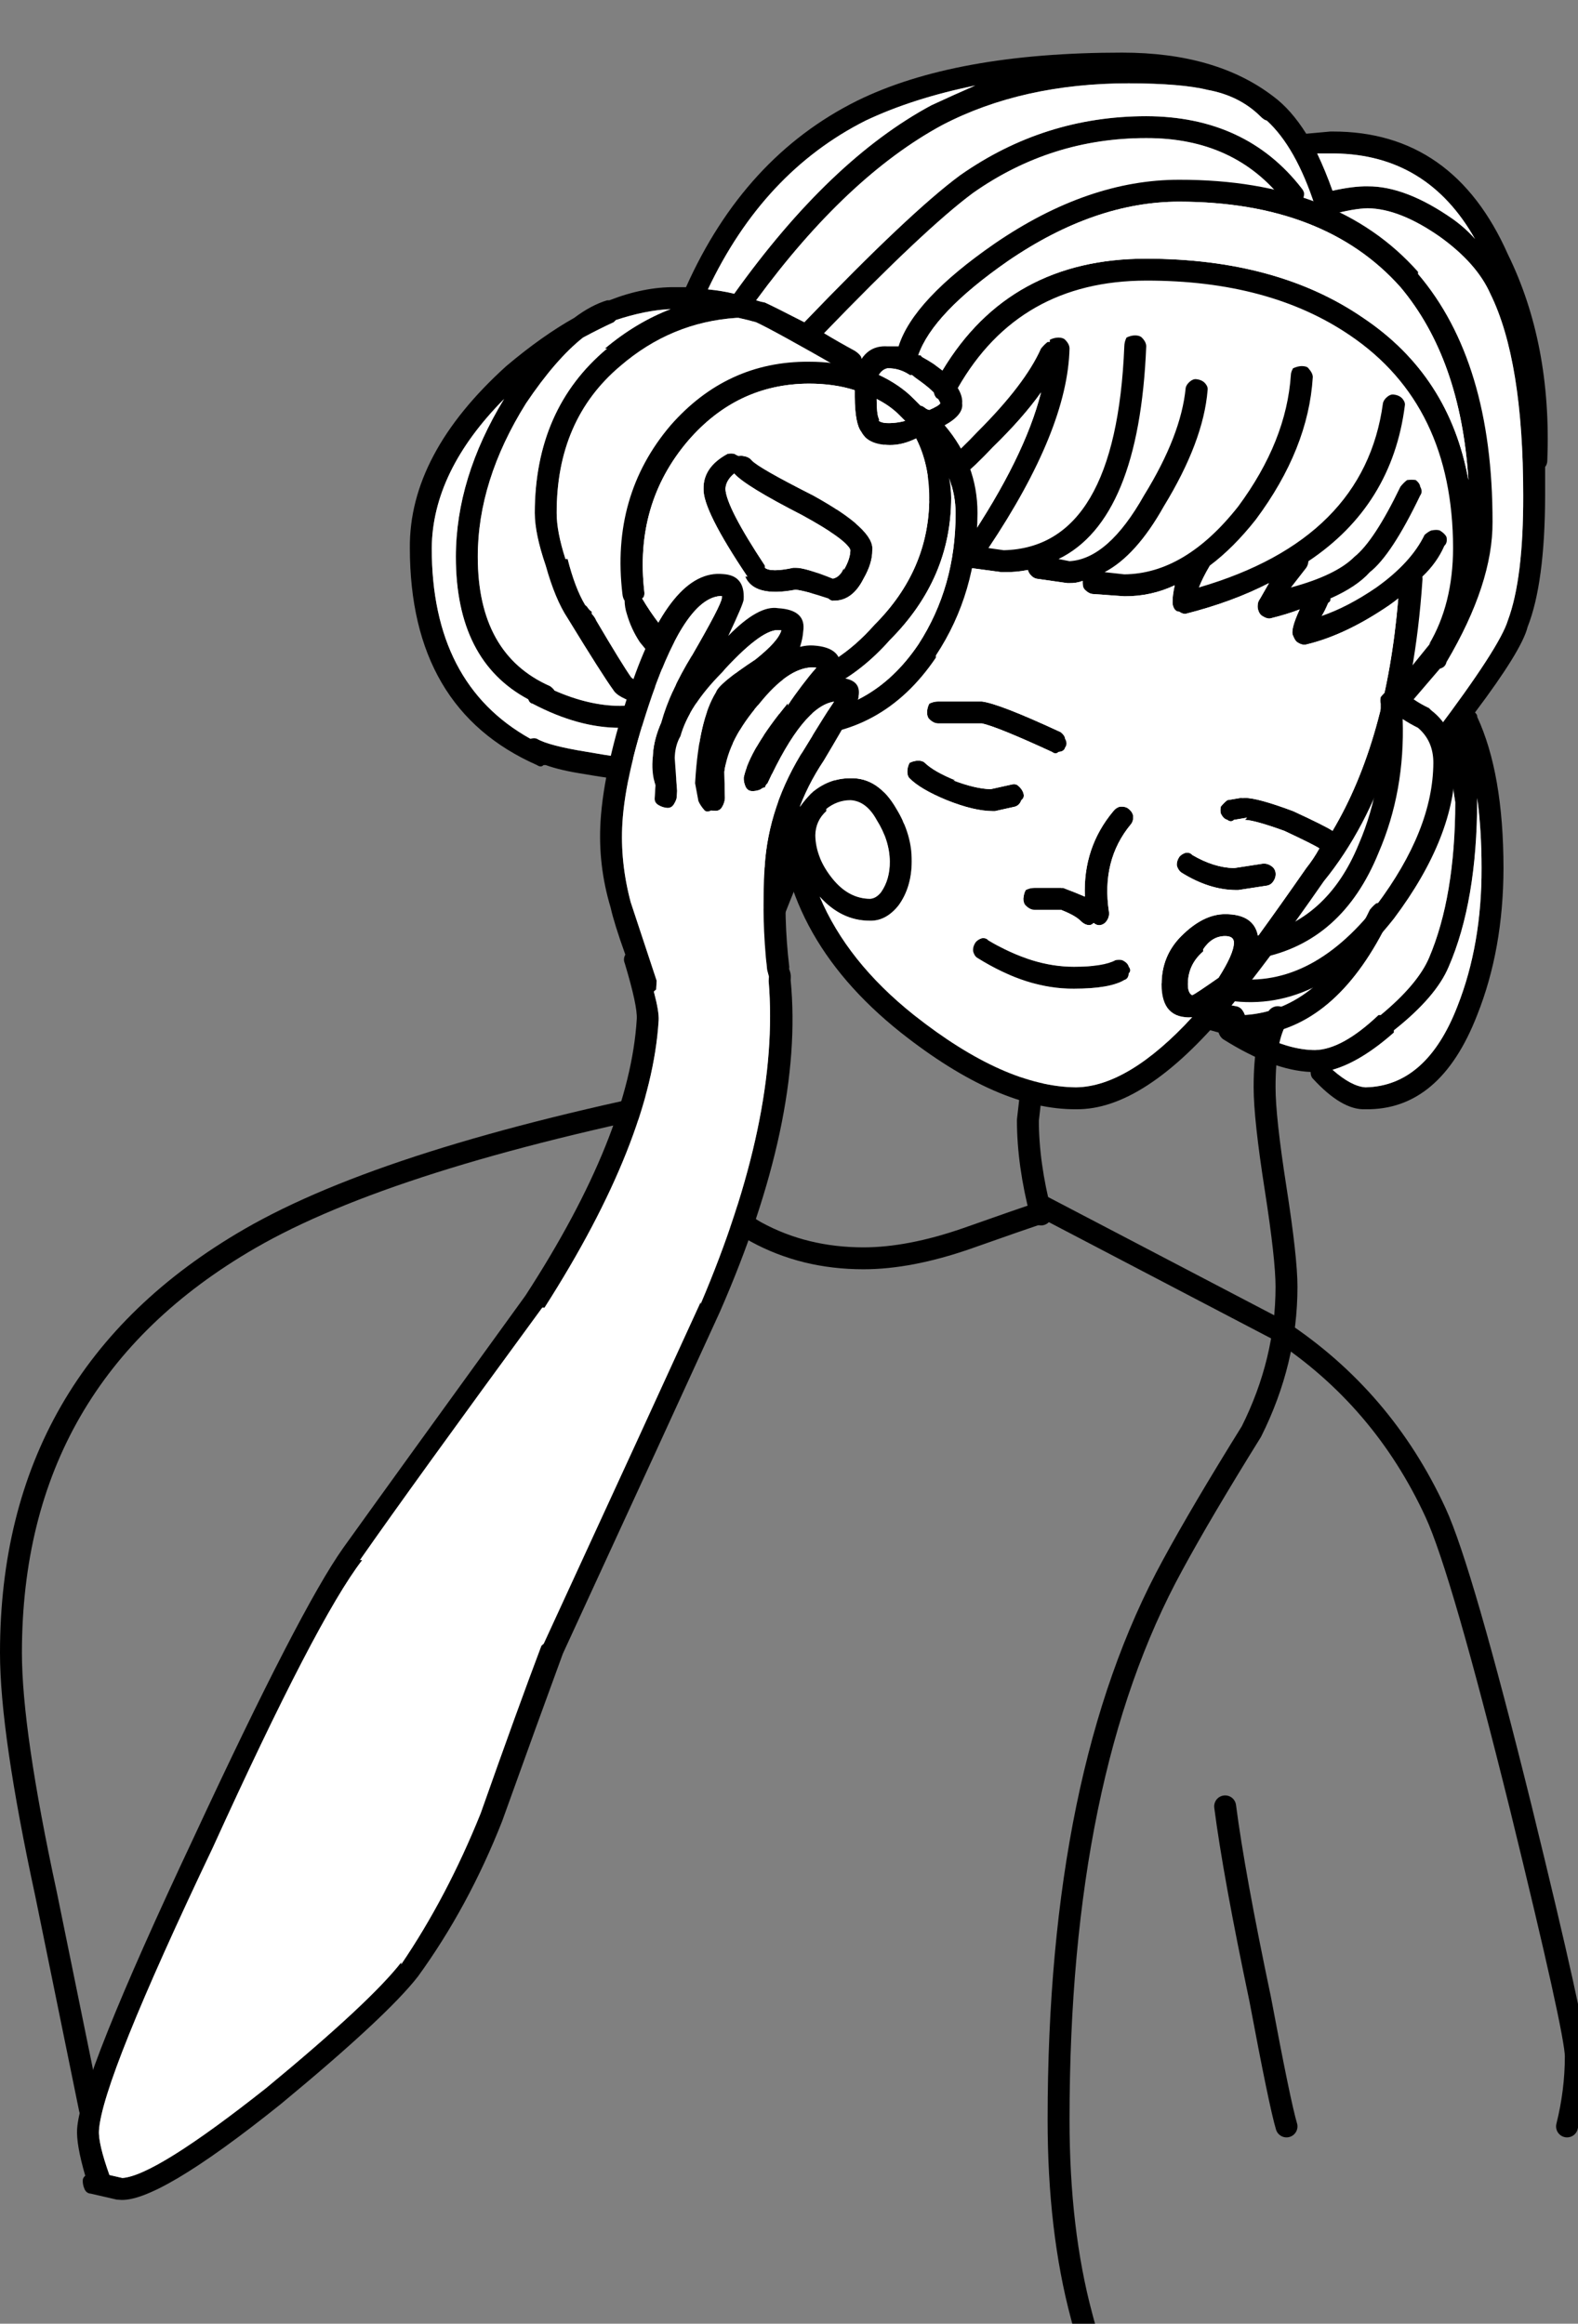
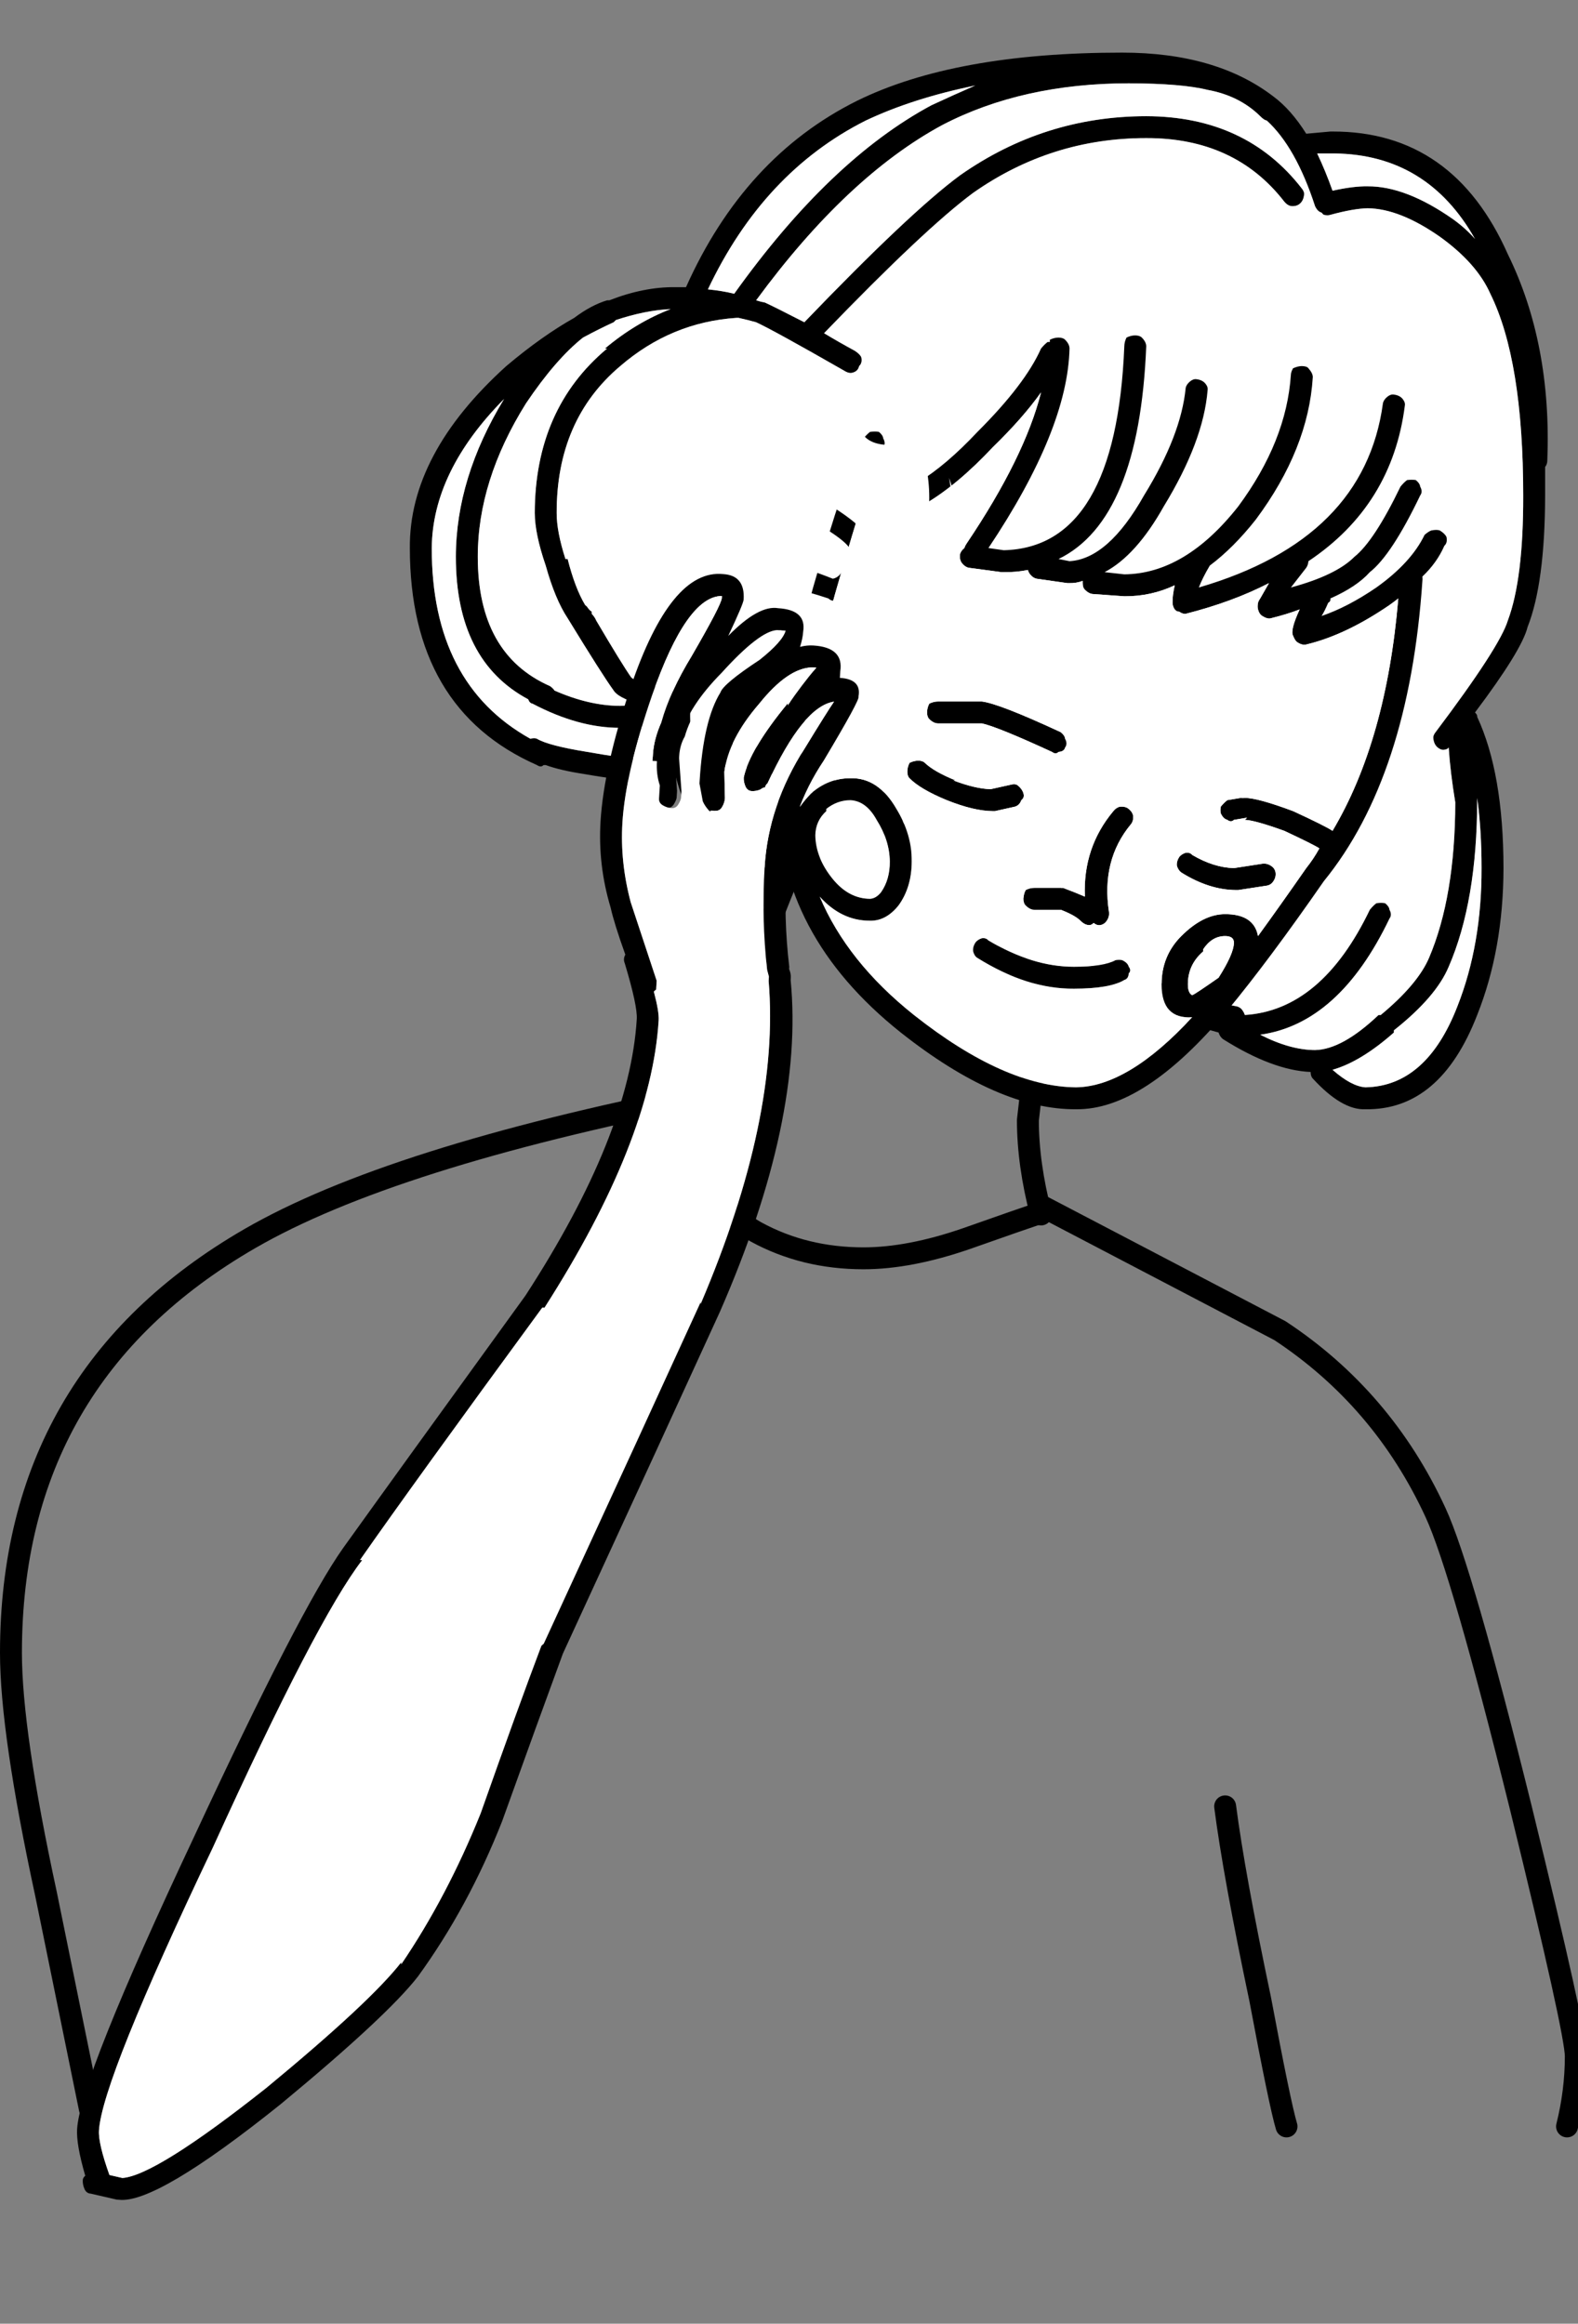
<svg xmlns="http://www.w3.org/2000/svg" xmlns:xlink="http://www.w3.org/1999/xlink" width="36" viewBox="0 0 36 53">
  <rect x="0" y="0" width="36" height="53" fill="#808080" stroke="none" />
  <defs>
    <path id="d" stroke="#000" stroke-width=".5" stroke-linejoin="round" stroke-linecap="round" fill="none" d="M376.3 199.1l-.1.8q0 1.5 1.4 2.3 1.1.6 2.45.6 1.05 0 2.35-.45 1.293-.456 1.725-.6" />
-     <path id="i" stroke="#000" stroke-width=".5" stroke-linejoin="round" stroke-linecap="round" fill="none" d="M389.5 197.3q-.3.45-.3 1.6 0 .7.25 2.3.25 1.6.25 2.25 0 1.7-.8 3.3-1.15 1.85-1.8 3.05-2.6 4.75-2.6 12.65 0 2.518.525 4.475.035.137.075.275" />
    <path id="h" stroke="#000" stroke-width=".5" stroke-linejoin="round" stroke-linecap="round" fill="none" d="M378.7 193.2q.55-.65.8-.75.1-.05.7-.05 1.5 0 2.75 2.35 1.05 2 1.05 3.35" />
    <path id="g" stroke="#000" stroke-width=".5" stroke-linejoin="round" stroke-linecap="round" fill="none" d="M388.3 215.3q.2 1.55.8 4.4.45 2.4.6 2.9" />
    <path id="b" stroke="#000" stroke-width=".5" stroke-linejoin="round" stroke-linecap="round" fill="none" d="M362.4 222.2l-1-4.9q-.8-3.7-.8-5.5 0-6.3 5.45-9.45 3.2-1.85 10.25-3.25" />
    <path id="c" stroke="#000" stroke-width=".5" stroke-linejoin="round" stroke-linecap="round" fill="none" d="M378.7 193.2q-1.1 2.6-2.3 6" />
    <path id="f" stroke="#000" stroke-width=".5" stroke-linejoin="round" stroke-linecap="round" fill="none" d="M384.1 201.6l5.45 2.85q2.35 1.55 3.55 4.15.6 1.3 1.95 6.75 1.25 5.1 1.25 5.65 0 .8-.2 1.6" />
    <path id="e" stroke="#000" stroke-width=".5" stroke-linejoin="round" stroke-linecap="round" fill="none" d="M384.1 201.8q-.3-1.15-.3-2.15l.2-1.75" />
    <g id="j">
      <path d="M384.65 180.45q-.046-.049-.15-.05-.101 0-.2.05.004.046 0 .05h-.05q-.076.059-.15.15-.363.816-1.45 1.9-1.433 1.528-2.55 1.55h-.05q.27-.778.45-1.2.064-.085 0-.2-.008-.076-.1-.15-.085-.015-.2 0-.076.058-.15.15-.437.902-1.15 3.4-.731 2.627-.75 3.6l-.05 1.25q-.004 3.067 2.8 5.3 2.231 1.764 4 1.75 1.549.02 3.45-2.25.95-1.148 2.2-2.95 1.946-2.39 2.25-6.85.006-.026 0-.1.333-.316.5-.7.077-.071.05-.2-.032-.075-.15-.15-.071-.027-.2 0-.075.032-.15.1-.306.634-1.1 1.2-.654.447-1.25.65.068-.106.15-.3.063-.035.05-.1.602-.266.9-.6.498-.39 1.15-1.75.064-.085 0-.2-.008-.076-.1-.15-.085-.015-.2 0-.076.058-.15.15-.599 1.24-1.05 1.6-.418.421-1.45.7l.35-.45q.044-.064.05-.15 1.91-1.275 2.2-3.55.013-.072-.05-.15-.068-.084-.2-.1-.072-.013-.15.05-.084.068-.1.15-.42 3.098-4.2 4.2.082-.217.25-.5.54-.404 1.05-1.05 1.2-1.612 1.3-3.25 0-.088-.1-.2-.033-.048-.15-.05-.088 0-.2.05-.048.083-.05.15-.1 1.512-1.2 3-1.211 1.537-2.6 1.55l-.45-.05q.721-.379 1.35-1.5.905-1.481 1-2.65.013-.074-.05-.15-.07-.085-.2-.1-.074-.013-.15.05-.085.07-.1.15-.105 1.081-.95 2.45-.816 1.448-1.7 1.5l-.25-.05q1.839-.895 2-4.85 0-.1-.1-.2-.046-.048-.15-.05-.1 0-.2.05-.048.096-.05.2-.187 4.587-2.75 4.65l-.35-.05q1.807-2.702 1.85-4.55 0-.101-.1-.2m-4.75 4.1l.2.05q1.283.022 2.9-1.7.686-.667 1.1-1.25-.375 1.483-1.7 3.45-.032.046-.05.1-.084.068-.1.15-.013.122.05.2.068.084.15.1l.75.1h.05q.29.004.55-.05.016.058.05.1.068.084.15.1l.7.1h.05q.151.004.3-.05v.05q0 .103.05.15.097.099.2.1l.7.05q.606.005 1.15-.25-.054.237-.05.4.003.082.05.15.048.056.1.05.087.06.15.05 1.068-.271 1.9-.7l-.2.35q-.042.061-.05.1-.018.088 0 .15.03.111.1.15.12.077.2.05.364-.09.65-.2-.22.477-.15.6.048.122.1.15.108.072.2.05.898-.214 1.9-.9.112-.079.2-.15-.272 3.237-1.5 5.3-.161-.109-.9-.45-.821-.306-1.1-.3-.038.006-.1 0l-.3.05q-.076.058-.15.15-.015.085 0 .15.058.126.15.15.085.064.15 0l.3-.05-.05.05q.221.005.9.25.661.309.8.4-.132.24-.3.45-.589.847-1.1 1.55-.092-.5-.75-.5-.5 0-1 .5-.45.45-.45 1.1 0 .8.7.75-1.46 1.582-2.65 1.6-1.631-.014-3.7-1.65-1.523-1.213-2.15-2.7.497.553 1.15.55.364.008.65-.35.298-.412.3-1 .006-.616-.35-1.2-.413-.719-1.05-.7-.5-.001-.9.35-.145.15-.25.3v-.15l.05-1.25q.038-.929.75-3.45.27-.948.5-1.7m-.15 6.4q.363.018.6.45.294.466.3.95.002.412-.2.7-.114.142-.25.15-.485-.004-.85-.45-.392-.48-.4-1 .007-.33.25-.55v-.05q.25-.199.55-.2m8.05 3.45v-.05q.2-.3.5-.3.2 0 .2.15 0 .25-.35.8-.5.35-.6.4-.1-.05-.1-.25 0-.45.35-.75m1.55-1.95q-.091-.063-.2-.05l-.65.1q-.462-.013-.95-.3-.056-.064-.15-.05-.097.03-.15.1-.064.106-.05.2.03.097.1.15.637.398 1.25.4h.05l.65-.1q.096-.016.15-.1.064-.091.05-.2-.016-.096-.1-.15m-6.6 1.65q-.098.03-.15.1-.064.106-.05.2.03.11.1.15 1.138.71 2.2.7.825 0 1.15-.2.092-.025.1-.15.065-.065 0-.15-.024-.092-.15-.15-.065-.014-.15 0-.275.15-.95.15-.938.002-1.95-.6-.056-.064-.15-.05m1.85-1.15q-.012.006-.05 0h-.6q-.103 0-.2.05-.05.097-.05.2 0 .103.05.15.097.099.2.1h.6q.321.124.45.25.097.099.2.1.054 0 .1-.05.07.06.15.05.095-.016.15-.1.063-.091.05-.2-.18-1.181.5-2 .063-.076.05-.2-.015-.08-.1-.15-.076-.063-.2-.05-.08.015-.15.1-.696.832-.65 1.95-.19-.083-.5-.2m-3.15-2.85q-.047-.05-.15-.05t-.2.05q-.05.097-.05.2 0 .103.05.15.243.25.85.5.619.248 1.05.25h.05l.45-.1q.11-.03.15-.15.077-.057.05-.15-.03-.11-.15-.2-.057-.027-.15 0l-.45.1q-.35-.009-.85-.2h.05q-.493-.2-.7-.4m.1-1.35q-.05.097-.05.2 0 .103.05.15.097.099.2.1h1q.352.075 1.6.65.086.065.15 0 .126-.008.15-.1.065-.086 0-.2-.008-.076-.1-.15-1.407-.653-1.8-.7h-1q-.103 0-.2.05z" />
      <path fill="#FFF" d="M387.8 194.35v.05q-.35.3-.35.75 0 .2.1.25.1-.05.6-.4.35-.55.35-.8 0-.15-.2-.15-.3 0-.5.3m-7.45-2.95q-.237-.432-.6-.45-.3.001-.55.2v.05q-.243.22-.25.55.008.52.4 1 .365.446.85.45.136-.008.25-.15.202-.288.2-.7-.006-.484-.3-.95m-.25-6.8l-.2-.05q-.23.752-.5 1.7-.712 2.521-.75 3.45l-.05 1.25v.15q.105-.15.25-.3.4-.351.9-.35.637-.019 1.05.7.356.584.35 1.2-.002.588-.3 1-.286.358-.65.35-.653.003-1.15-.55.627 1.487 2.15 2.7 2.069 1.636 3.7 1.65 1.19-.018 2.65-1.6-.7.05-.7-.75 0-.65.45-1.1.5-.5 1-.5.658 0 .75.5.511-.703 1.1-1.55.168-.21.3-.45-.139-.091-.8-.4-.679-.245-.9-.25l.05-.05-.3.05q-.065.064-.15 0-.092-.024-.15-.15-.015-.065 0-.15.074-.092.15-.15l.3-.05q.062.006.1 0 .279-.006 1.1.3.739.341.9.45 1.228-2.063 1.5-5.3-.088.071-.2.15-1.002.686-1.9.9-.092.022-.2-.05-.052-.028-.1-.15-.07-.123.15-.6-.286.11-.65.2-.08.027-.2-.05-.07-.039-.1-.15-.018-.063 0-.15.008-.039.05-.1l.2-.35q-.832.429-1.9.7-.063.01-.15-.05-.052.006-.1-.05-.047-.068-.05-.15-.004-.163.05-.4-.544.255-1.15.25l-.7-.05q-.103-.001-.2-.1-.05-.047-.05-.15v-.05q-.149.054-.3.05h-.05l-.7-.1q-.082-.016-.15-.1-.034-.042-.05-.1-.26.054-.55.05h-.05l-.75-.1q-.082-.016-.15-.1-.063-.078-.05-.2.016-.082.1-.15.018-.054.05-.1 1.325-1.967 1.7-3.45-.414.583-1.1 1.25-1.617 1.722-2.9 1.7m1.4 4.35q0-.103.05-.2.097-.05.2-.05h1q.393.047 1.8.7.092.074.1.15.065.114 0 .2-.024.092-.15.1-.064.065-.15 0-1.248-.575-1.6-.65h-1q-.103-.001-.2-.1-.05-.047-.05-.15m-.2 1.1q.103 0 .15.05.207.2.7.4h-.05q.5.191.85.2l.45-.1q.093-.027.15 0 .12.09.15.2.027.093-.05.15-.04.12-.15.15l-.45.1H383q-.431-.002-1.05-.25-.607-.25-.85-.5-.05-.047-.05-.15t.05-.2q.097-.05.2-.05m3.25 2.9q.038.006.05 0 .31.117.5.2-.046-1.118.65-1.95.07-.085.15-.1.124-.013.2.05.085.07.1.15.013.124-.05.2-.68.819-.5 2 .013.109-.05.2-.055.084-.15.1-.08.01-.15-.05-.046.05-.1.05-.103-.001-.2-.1-.129-.126-.45-.25h-.6q-.103-.001-.2-.1-.05-.047-.05-.15t.05-.2q.097-.05.2-.05h.6m-1.95 1.25q.052-.07.15-.1.094-.014.15.05 1.012.602 1.95.6.675 0 .95-.15.085-.014.15 0 .126.058.15.15.065.085 0 .15-.008.125-.1.15-.325.2-1.15.2-1.062.01-2.2-.7-.07-.04-.1-.15-.014-.094.05-.2m6.55-1.8q.109-.013.2.05.084.054.1.15.014.109-.05.2-.054.084-.15.1l-.65.1h-.05q-.613-.002-1.25-.4-.07-.053-.1-.15-.014-.094.05-.2.053-.07.15-.1.094-.014.15.05.488.287.95.3l.65-.1z" />
    </g>
    <g id="l">
      <path d="M372.35 192.3q0 1 .35 1.95.1.35.4 1.05-.05.1 0 .2.35.95.35 1.25 0 2.65-2.15 6.45-2.7 4.25-3.8 6-.9 1.45-3 6.8-2.25 5.65-2.25 6.8 0 .35.25 1.05-.05.05-.05.1 0 .1.05.2t.15.1l.6.1h.05q.85.05 3.55-2.4 2.3-2.15 2.95-3.1 1.05-1.65 1.7-3.65.7-2.4 1.15-3.9 2.1-5.4 3.1-8 1.65-4.5 1.15-7.65v-.05q0-.1-.05-.2v-.05q-.2-1.1-.2-2.25 0-1.3.7-2.5.75-1.45.7-1.5.05-.4-.45-.4v-.15q.05-.55-.65-.55-.15 0-.3.05.05-.2.05-.35.05-.5-.6-.5-.45-.05-1.1.7.3-.75.3-.85 0-.55-.5-.55-1.2-.05-1.95 2.7-.5 1.85-.5 3.1m1.1-1.55v.1q0 .3.1.55v.3q0 .1.1.15.1.05.2.05t.15-.1q.05-.1.05-.15v-.15l-.1-.75v-.05q0-.25.1-.45.15-.7.85-1.5.8-1 1.2-1.05h.1q-.05.25-.55.7-.8.6-.85.8-.35.65-.35 2.05v.05l.1.4q.05.1.15.2.05.05.15 0h.1q.1 0 .15-.1.05-.1.05-.2l-.05-.6q.05-.75.7-1.6.6-.85 1.15-.9h.1q-.3.4-.6.9v-.05q-.8 1.1-.9 1.75 0 .1.05.2t.15.1q.1 0 .2-.05.05-.05.1-.05 0-.05.05-.1.7-1.8 1.4-1.95-.15.25-.6 1.1-.75 1.35-.75 2.75 0 1.2.2 2.35l.05.15v.1q.45 3.1-1.1 7.45v-.05q-1 2.6-3.1 8l-.05.05q-.45 1.45-1.15 3.9-.65 1.95-1.6 3.55v-.05q-.65.95-2.9 3.05-2.4 2.15-3.15 2.25l-.3-.05q-.3-.7-.3-1 0-1.15 2.2-6.6 2.05-5.35 3-6.75h-.05q1.1-1.8 3.8-6h.05q2.2-3.95 2.2-6.7 0-.2-.15-.65l.05-.05v-.2l-.7-1.75q-.3-.9-.3-1.8 0-1.15.5-2.95.65-2.3 1.45-2.35v.05q0 .15-.6 1.35-.45.85-.6 1.55-.15.4-.15.75v.05z" />
-       <path fill="#FFF" d="M373.45 190.85V190.7q0-.35.15-.75.15-.7.6-1.55.6-1.2.6-1.35V187q-.8.05-1.45 2.35-.5 1.8-.5 2.95 0 .9.3 1.8l.7 1.75v.2l-.05.05q.15.45.15.65 0 2.75-2.2 6.7h-.05q-2.7 4.2-3.8 6h.05q-.95 1.4-3 6.75-2.2 5.45-2.2 6.6 0 .3.3 1l.3.05q.75-.1 3.15-2.25 2.25-2.1 2.9-3.05v.05q.95-1.6 1.6-3.55.7-2.45 1.15-3.9l.05-.05q2.1-5.4 3.1-8v.05q1.55-4.35 1.1-7.45v-.1l-.05-.15q-.2-1.15-.2-2.35 0-1.4.75-2.75.45-.85.6-1.1-.7.15-1.4 1.95-.05.05-.05.1-.05 0-.1.05-.1.05-.2.05t-.15-.1q-.05-.1-.05-.2.1-.65.9-1.75v.05q.3-.5.6-.9h-.1q-.55.05-1.15.9-.65.85-.7 1.6l.05.6q0 .1-.05.2t-.15.1h-.1q-.1.05-.15 0-.1-.1-.15-.2l-.1-.4v-.05q0-1.4.35-2.05.05-.2.85-.8.5-.45.55-.7h-.1q-.4.05-1.2 1.05-.7.8-.85 1.5-.1.2-.1.45v.05l.1.75v.15q0 .05-.05.15-.05.1-.15.1-.1 0-.2-.05t-.1-.15v-.3q-.1-.25-.1-.55z" />
+       <path fill="#FFF" d="M373.45 190.85V190.7q0-.35.15-.75.15-.7.6-1.55.6-1.2.6-1.35V187q-.8.05-1.45 2.35-.5 1.8-.5 2.95 0 .9.3 1.8l.7 1.75v.2l-.05.05q.15.45.15.65 0 2.75-2.2 6.7h-.05q-2.7 4.2-3.8 6h.05q-.95 1.4-3 6.75-2.2 5.45-2.2 6.6 0 .3.3 1l.3.05q.75-.1 3.15-2.25 2.25-2.1 2.9-3.05v.05q.95-1.6 1.6-3.55.7-2.45 1.15-3.9l.05-.05q2.1-5.4 3.1-8v.05q1.55-4.35 1.1-7.45v-.1l-.05-.15q-.2-1.15-.2-2.35 0-1.4.75-2.75.45-.85.6-1.1-.7.15-1.4 1.95-.05.05-.05.1-.05 0-.1.05-.1.05-.2.05t-.15-.1q-.05-.1-.05-.2.1-.65.9-1.75v.05q.3-.5.6-.9h-.1q-.55.05-1.15.9-.65.85-.7 1.6l.05.6q0 .1-.05.2t-.15.1q-.1.05-.15 0-.1-.1-.15-.2l-.1-.4v-.05q0-1.4.35-2.05.05-.2.85-.8.5-.45.55-.7h-.1q-.4.05-1.2 1.05-.7.8-.85 1.5-.1.2-.1.45v.05l.1.75v.15q0 .05-.05.15-.05.1-.15.1-.1 0-.2-.05t-.1-.15v-.3q-.1-.25-.1-.55z" />
    </g>
    <g id="k">
-       <path d="M378.9 181.35q-1.868-.009-3.15 1.45-1.368 1.607-1.1 3.85.01.095.05.15.002.155.05.3.1.35.3.65.21.262.4.45.666.977 1.85 1.55.131.066.25.05.042.045.05.05.384.051.9.05 2.077.008 3.3-1.8v-.05q.944-1.43.95-3.25 0-1.12-.75-2 .436-.24.4-.5.015-.16-.1-.35 1.397-2.447 4.3-2.45 2.81-.003 4.65 1.25 2.345 1.588 2.35 4.85-.003 1.278-.55 2.2l.05-.05-.85 1.05v.05q-.061-.003-.15 0-.076.058-.15.15-.015.085 0 .15V189.3q.1 1.658-.5 3.05-.723 1.768-2.35 2.1-.097.017-.15.1-.064.093-.05.2.017.097.1.15.093.064.2.05 1.873-.368 2.7-2.4.606-1.402.55-3.05.166.109.35.2.352.302.35.8-.008 1.528-1.3 3.25-1.54 1.963-3.4 1.65-.109-.014-.2.05-.083.054-.1.15-.014.108.05.2.054.083.15.1 2.14.387 3.9-1.85 1.408-1.878 1.4-3.55-.002-.781-.55-1.2l-.05-.05q-.185-.087-.35-.2l.6-.7q.124-.031.15-.15 1.06-1.794 1.05-3.2.004-3.65-1.7-5.65v-.05q-1.868-2.105-5.45-2.1-2.075-.002-4.2 1.45-1.866 1.288-2.2 2.35h-.25q-.502-.034-.7.5-.48-.15-1.1-.15m-2.75 1.8q1.118-1.292 2.75-1.3.584 0 1.05.15v.15q.004.615.15.8.155.295.65.3.289.003.6-.15.3.59.3 1.35 0 1.65-1.25 2.9-.85.966-1.95 1.25-.644-.057-1.25-.15-.7-.15-1.25-.6-.49-.49-.85-1.1.062-.037.05-.15-.232-2.007 1-3.45m4.35-1.5q.083-.13.2-.15.27-.004.5.15.025.013.05 0 .078.065.2.15.185.134.3.25.032.125.1.15.043.063.05.1-.033.056-.25.15-.053-.012-.1-.05-.048-.04-.1-.05l-.15-.15q-.32-.326-.8-.55m1.45-.1q-.09-.07-.2-.15-.143-.093-.25-.15-.026-.013-.05-.05h-.05q.331-.956 2.05-2.15 1.975-1.349 3.9-1.35 3.318.005 5.05 1.95 1.375 1.638 1.55 4.4-.43-2.38-2.4-3.7-1.96-1.347-4.95-1.35-3.116-.003-4.65 2.55m-1 1l.15.15q-.189.048-.35.05-.166.006-.25-.05.013-.025 0-.05-.051-.108-.05-.45.292.147.5.35m1.2 1.9q0-.221-.05-.45.15.39.15.8.006 1.68-.85 3-1.077 1.592-2.9 1.6-.254 0-.5-.05-.077-.01-.25-.05-.537-.098-1-.3.428.129.9.15.074.05.15.05 1.712-.1 2.95-1.5 1.4-1.401 1.4-3.25m-5.1-1q-.56.303-.55.8-.018.485 1 2h-.05q.204.48 1.15.3.225.025.75.2.048.046.1.05.439.018.7-.5.204-.354.2-.65.059-.471-1.35-1.25-1.246-.63-1.4-.8-.068-.084-.2-.1-.04-.009-.1 0-.03-.01-.1-.05-.065-.014-.15 0m.15.45q.25.284 1.55.95 1.045.573 1.1.8-.004.204-.15.45v-.05q-.08.216-.25.25-.634-.255-.85-.25h-.05q-.515.111-.65 0V186q-.883-1.335-.9-1.75.01-.193.2-.35z" />
      <path fill="#FFF" d="M382.1 184q.05.229.05.45 0 1.849-1.4 3.25-1.238 1.4-2.95 1.5-.076 0-.15-.05-.472-.021-.9-.15.463.202 1 .3.173.04.25.05.246.05.5.05 1.823-.008 2.9-1.6.856-1.32.85-3 0-.41-.15-.8m-1-1.3l-.15-.15q-.208-.203-.5-.35-.001.342.05.45.013.025 0 .05.084.056.25.05.161-.002.35-.05m.65-1.3q.11.08.2.15 1.534-2.553 4.65-2.55 2.99.003 4.95 1.35 1.97 1.32 2.4 3.7-.175-2.762-1.55-4.4-1.732-1.945-5.05-1.95-1.925.001-3.9 1.35-1.719 1.194-2.05 2.15h.05q.024.037.05.05.107.057.25.15m-1.05.1q-.117.02-.2.15.48.224.8.55l.15.15q.052.01.1.05.047.038.1.05.217-.094.25-.15-.007-.037-.05-.1-.068-.025-.1-.15-.115-.116-.3-.25-.122-.085-.2-.15-.025.013-.05 0-.23-.154-.5-.15m-1.8.35q-1.632.008-2.75 1.3-1.232 1.443-1 3.45.012.113-.05.15.36.61.85 1.1.55.45 1.25.6.606.093 1.25.15 1.1-.284 1.95-1.25 1.25-1.25 1.25-2.9 0-.76-.3-1.35-.311.153-.6.15-.495-.005-.65-.3-.146-.185-.15-.8V182q-.466-.15-1.05-.15m-2.4 2.4q-.01-.497.55-.8.085-.014.15 0 .07.04.1.05.06-.009.1 0 .132.016.2.1.154.17 1.4.8 1.409.779 1.35 1.25.004.296-.2.65-.261.518-.7.5-.052-.004-.1-.05-.525-.175-.75-.2-.946.18-1.15-.3h.05q-1.018-1.515-1-2m2.25.6q-1.3-.666-1.55-.95-.19.157-.2.35.017.415.9 1.75v.05q.135.111.65 0h.05q.216-.005.85.25.17-.034.25-.25v.05q.146-.246.15-.45-.055-.227-1.1-.8z" />
    </g>
    <g id="a">
      <path d="M376.1 179.75h-.25q-.71-.008-1.5.3h-.05q-.361.108-.75.4-.74.416-1.55 1.1-2.218 2.005-2.2 4.15.002 3.671 2.9 4.95.092.062.15 0h.05q.33.12.85.2.884.154 1.25.15.405.003.85-.15.066.257.15.5.193.64.35 1 .094.522.65.85.439.303.85.3.292 0 2.4-1.5 3.307 2.125 3.5 2.2.534.27 2.35 1.5.625.398 1.35.65.003.082.05.15.054.084.15.1.205.037.6.15.03.097.1.15 1.13.712 2 .75 0 .1.05.15.665.725 1.2.7 1.706.027 2.55-2.15.596-1.495.6-3.35-.002-2.163-.6-3.45.01-.04-.05-.1 1.069-1.42 1.2-1.95.395-.999.4-3v-.65q.049-.059.05-.15.102-2.658-.9-4.7-1.244-2.806-4-2.8h-.05l-.55.05q-.347-.552-.75-.85-1.305-1-3.45-1-3.815 0-6.05 1.1-2.57 1.28-3.9 4.25m4.1-3.8q1.076-.509 2.5-.8-.496.216-1 .45-2.316 1.244-4.5 4.3-.273-.068-.6-.1 1.266-2.675 3.6-3.85m-2.3 4.15q-.093-.016-.2-.05 2.074-2.825 4.25-4 1.822-.947 4.25-.95 1.214.004 1.8.15.725.132 1.2.6.088.09.15.1.662.604 1.1 1.95.058.126.15.15.033.04.05.05.093.02.15 0 .53-.144.85-.15.73.007 1.65.65.842.605 1.15 1.3.75 1.52.75 4.6.005 1.899-.35 2.85-.182.603-1.65 2.55-.063.078-.05.15.016.132.1.2.078.063.15.05.07-.007.1-.05.035.55.15 1.25-.004 2.155-.6 3.55-.258.601-1.1 1.3h-.05q-.83.788-1.45.8-.568-.002-1.25-.35 1.801-.252 2.95-2.65.064-.085 0-.2-.008-.076-.1-.15-.085-.015-.2 0-.076.058-.15.15-1.1 2.289-2.85 2.4-.018-.054-.05-.1-.054-.083-.15-.1-1.306-.233-2.3-.85h.05q-1.884-1.27-2.45-1.55-.197-.07-3.8-2.35-2.096-1.353-3.3-1.25h-.6q-.068-.407-.05-.8 0-.088-.1-.2.003-.002-.05-.05-.04-.07-.15-.1-.91-.214-1.05-.35-.212-.302-.8-1.3-.025-.067-.1-.15v-.05q-.041-.018-.1-.1.001-.01-.05-.05-.23-.381-.4-1.05h-.05q-.202-.629-.2-1.05-.005-2.123 1.45-3.35 1.16-1 2.65-1.1h.05q.224.05.4.1.398.183 2 1.1.12.077.2.05.124-.031.15-.15.077-.07.05-.2-.031-.074-.15-.15-.365-.198-.7-.4 2.303-2.388 3.4-3.2 1.782-1.252 3.95-1.25 2.023-.006 3.15 1.45.069.084.15.1.123.013.2-.05.084-.068.1-.2.013-.073-.05-.15-1.273-1.644-3.55-1.65-2.332.002-4.25 1.35-1.136.838-3.55 3.35-.663-.341-.9-.45m-5.45 2.3q.677-1.006 1.3-1.5.383-.206.7-.35l.05-.05q.678-.225 1.25-.25-.79.304-1.5.9h.05q-1.645 1.373-1.65 3.75.002.479.25 1.2.214.768.5 1.2.79 1.292 1.05 1.65.094.155.55.3-.214.047-.4.05-.712-.003-1.5-.35-.027-.046-.1-.1-1.65-.726-1.65-2.95-.002-1.737 1.1-3.5m.25 7.65q-.057-.027-.15 0-2.252-1.253-2.25-4.35.016-1.75 1.65-3.4-1.098 1.804-1.1 3.6 0 2.368 1.65 3.25.033.09.1.1 1.053.554 2 .55.484.005 1.05-.15h.05q.001.338.05.7-.391.147-.75.15-.334-.004-1.15-.15-.885-.142-1.15-.3m3.8 1.15q-.096-.269-.15-.55h.5q1.09-.081 2.95 1.1-1.81 1.25-1.95 1.25-.274-.003-.55-.2l-.05-.05q-.186-.099-.3-.25.019-.094-.05-.2-.163-.31-.4-1.1m14.35-13.65q-.16-.45-.35-.85h.4q2.116.028 3.2 1.95-.203-.235-.5-.45-1.081-.757-1.95-.75-.323-.006-.8.1m3.3 13.9v-.05q.1.723.1 1.6.004 1.745-.55 3.15-.706 1.823-2.1 1.85-.32-.022-.75-.4.648-.185 1.4-.85v-.05q.962-.761 1.25-1.45.647-1.49.65-3.8z" />
      <path fill="#FFF" d="M394.15 191.4v.05q-.003 2.31-.65 3.8-.288.689-1.25 1.45v.05q-.752.665-1.4.85.43.378.75.4 1.394-.027 2.1-1.85.554-1.405.55-3.15 0-.877-.1-1.6m-3.65-14.7q.19.4.35.85.477-.106.8-.1.869-.007 1.95.75.297.215.5.45-1.084-1.922-3.2-1.95h-.4m-14.15 13.95q.054.281.15.55.237.79.4 1.1.069.106.05.2.114.151.3.25l.05.05q.276.197.55.2.14 0 1.95-1.25-1.86-1.181-2.95-1.1h-.5m-3.8-.6q.093-.027.15 0 .265.158 1.15.3.816.146 1.15.15.359-.003.75-.15-.049-.362-.05-.7h-.05q-.566.155-1.05.15-.947.004-2-.55-.067-.01-.1-.1-1.65-.882-1.65-3.25.002-1.796 1.1-3.6-1.634 1.65-1.65 3.4-.002 3.097 2.25 4.35m1.2-9.15q-.623.494-1.3 1.5-1.102 1.763-1.1 3.5 0 2.224 1.65 2.95.073.054.1.1.788.347 1.5.35.186-.003.4-.05-.456-.145-.55-.3-.26-.358-1.05-1.65-.286-.432-.5-1.2-.248-.721-.25-1.2.005-2.377 1.65-3.75h-.05q.71-.596 1.5-.9-.572.025-1.25.25l-.05.05q-.317.144-.7.35m3.95-.85q.107.034.2.05.237.109.9.45 2.414-2.512 3.55-3.35 1.918-1.348 4.25-1.35 2.277.006 3.55 1.65.063.077.05.15-.016.132-.1.2-.077.063-.2.05-.081-.016-.15-.1-1.127-1.456-3.15-1.45-2.168-.002-3.95 1.25-1.097.812-3.4 3.2.335.202.7.4.119.076.15.15.027.13-.05.2-.026.119-.15.15-.08.027-.2-.05-1.602-.917-2-1.1-.176-.05-.4-.1h-.05q-1.49.1-2.65 1.1-1.455 1.227-1.45 3.35-.002.421.2 1.05h.05q.17.669.4 1.05.051.04.05.05.059.082.1.1v.05q.075.083.1.15.588.998.8 1.3.14.136 1.05.35.11.03.15.1.053.048.05.05.1.112.1.2-.018.393.05.8h.6q1.204-.103 3.3 1.25 3.603 2.28 3.8 2.35.566.28 2.45 1.55h-.05q.994.617 2.3.85.096.017.15.1.032.046.05.1 1.75-.111 2.85-2.4.074-.092.15-.15.115-.015.2 0 .092.074.1.15.064.115 0 .2-1.149 2.398-2.95 2.65.682.348 1.25.35.62-.012 1.45-.8h.05q.842-.699 1.1-1.3.596-1.395.6-3.55-.115-.7-.15-1.25-.03.043-.1.05-.072.013-.15-.05-.084-.068-.1-.2-.013-.072.05-.15 1.468-1.947 1.65-2.55.355-.951.35-2.85 0-3.08-.75-4.6-.308-.695-1.15-1.3-.92-.643-1.65-.65-.32.006-.85.15-.057.02-.15 0-.017-.01-.05-.05-.092-.024-.15-.15-.438-1.346-1.1-1.95-.062-.01-.15-.1-.475-.468-1.2-.6-.586-.146-1.8-.15-2.428.003-4.25.95-2.176 1.175-4.25 4m5-4.9q-1.424.291-2.5.8-2.334 1.175-3.6 3.85.327.032.6.1 2.184-3.056 4.5-4.3.504-.234 1-.45z" />
    </g>
  </defs>
  <use xlink:href="#a" transform="translate(-360.45 -173.2)" />
  <use xlink:href="#b" transform="translate(-360.35 -174.1)" />
  <use xlink:href="#c" transform="translate(-360.35 -174.1)" />
  <use xlink:href="#d" transform="translate(-360.35 -174.1)" />
  <use xlink:href="#e" transform="translate(-360.35 -174.1)" />
  <use xlink:href="#f" transform="translate(-360.35 -174.1)" />
  <use xlink:href="#g" transform="translate(-360.35 -174.1)" />
  <use xlink:href="#h" transform="translate(-360.35 -174.1)" />
  <use xlink:href="#i" transform="translate(-360.35 -174.1)" />
  <use xlink:href="#j" transform="translate(-360.35 -172.7)" />
  <use xlink:href="#k" transform="translate(-360.45 -173.1)" />
  <use xlink:href="#l" transform="rotate(3.497 3035.892 -5768.866)" />
</svg>